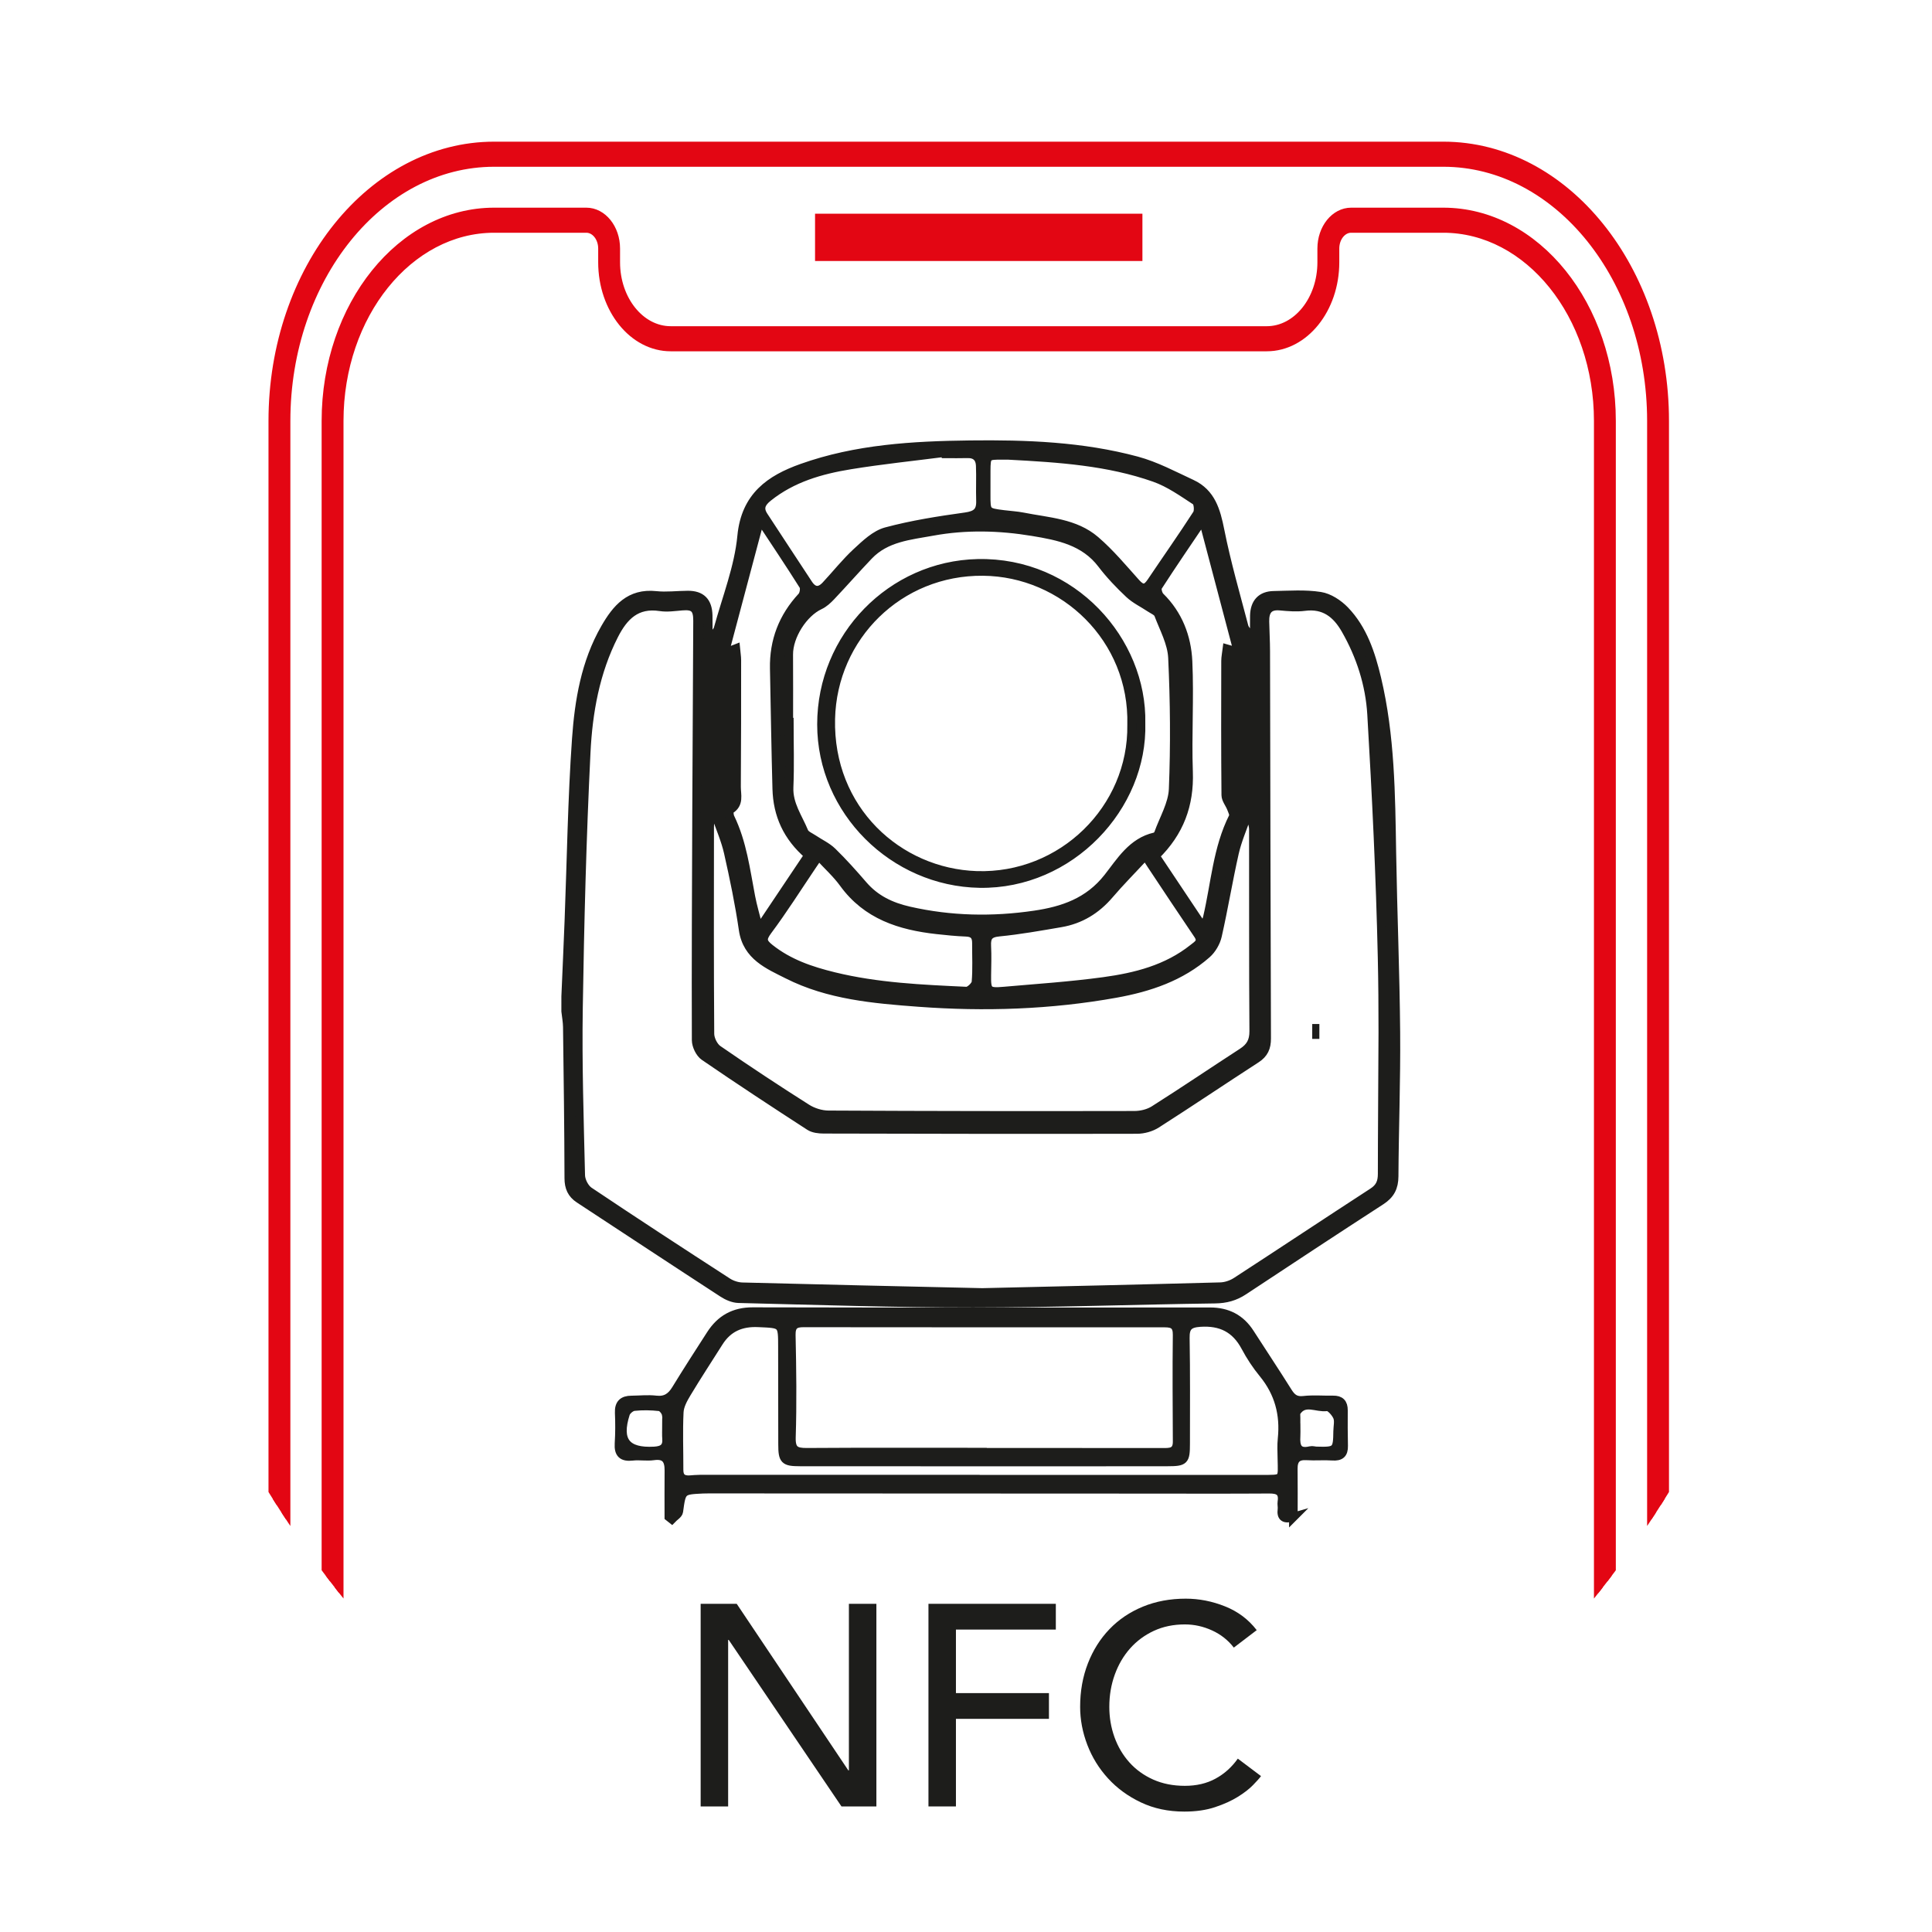
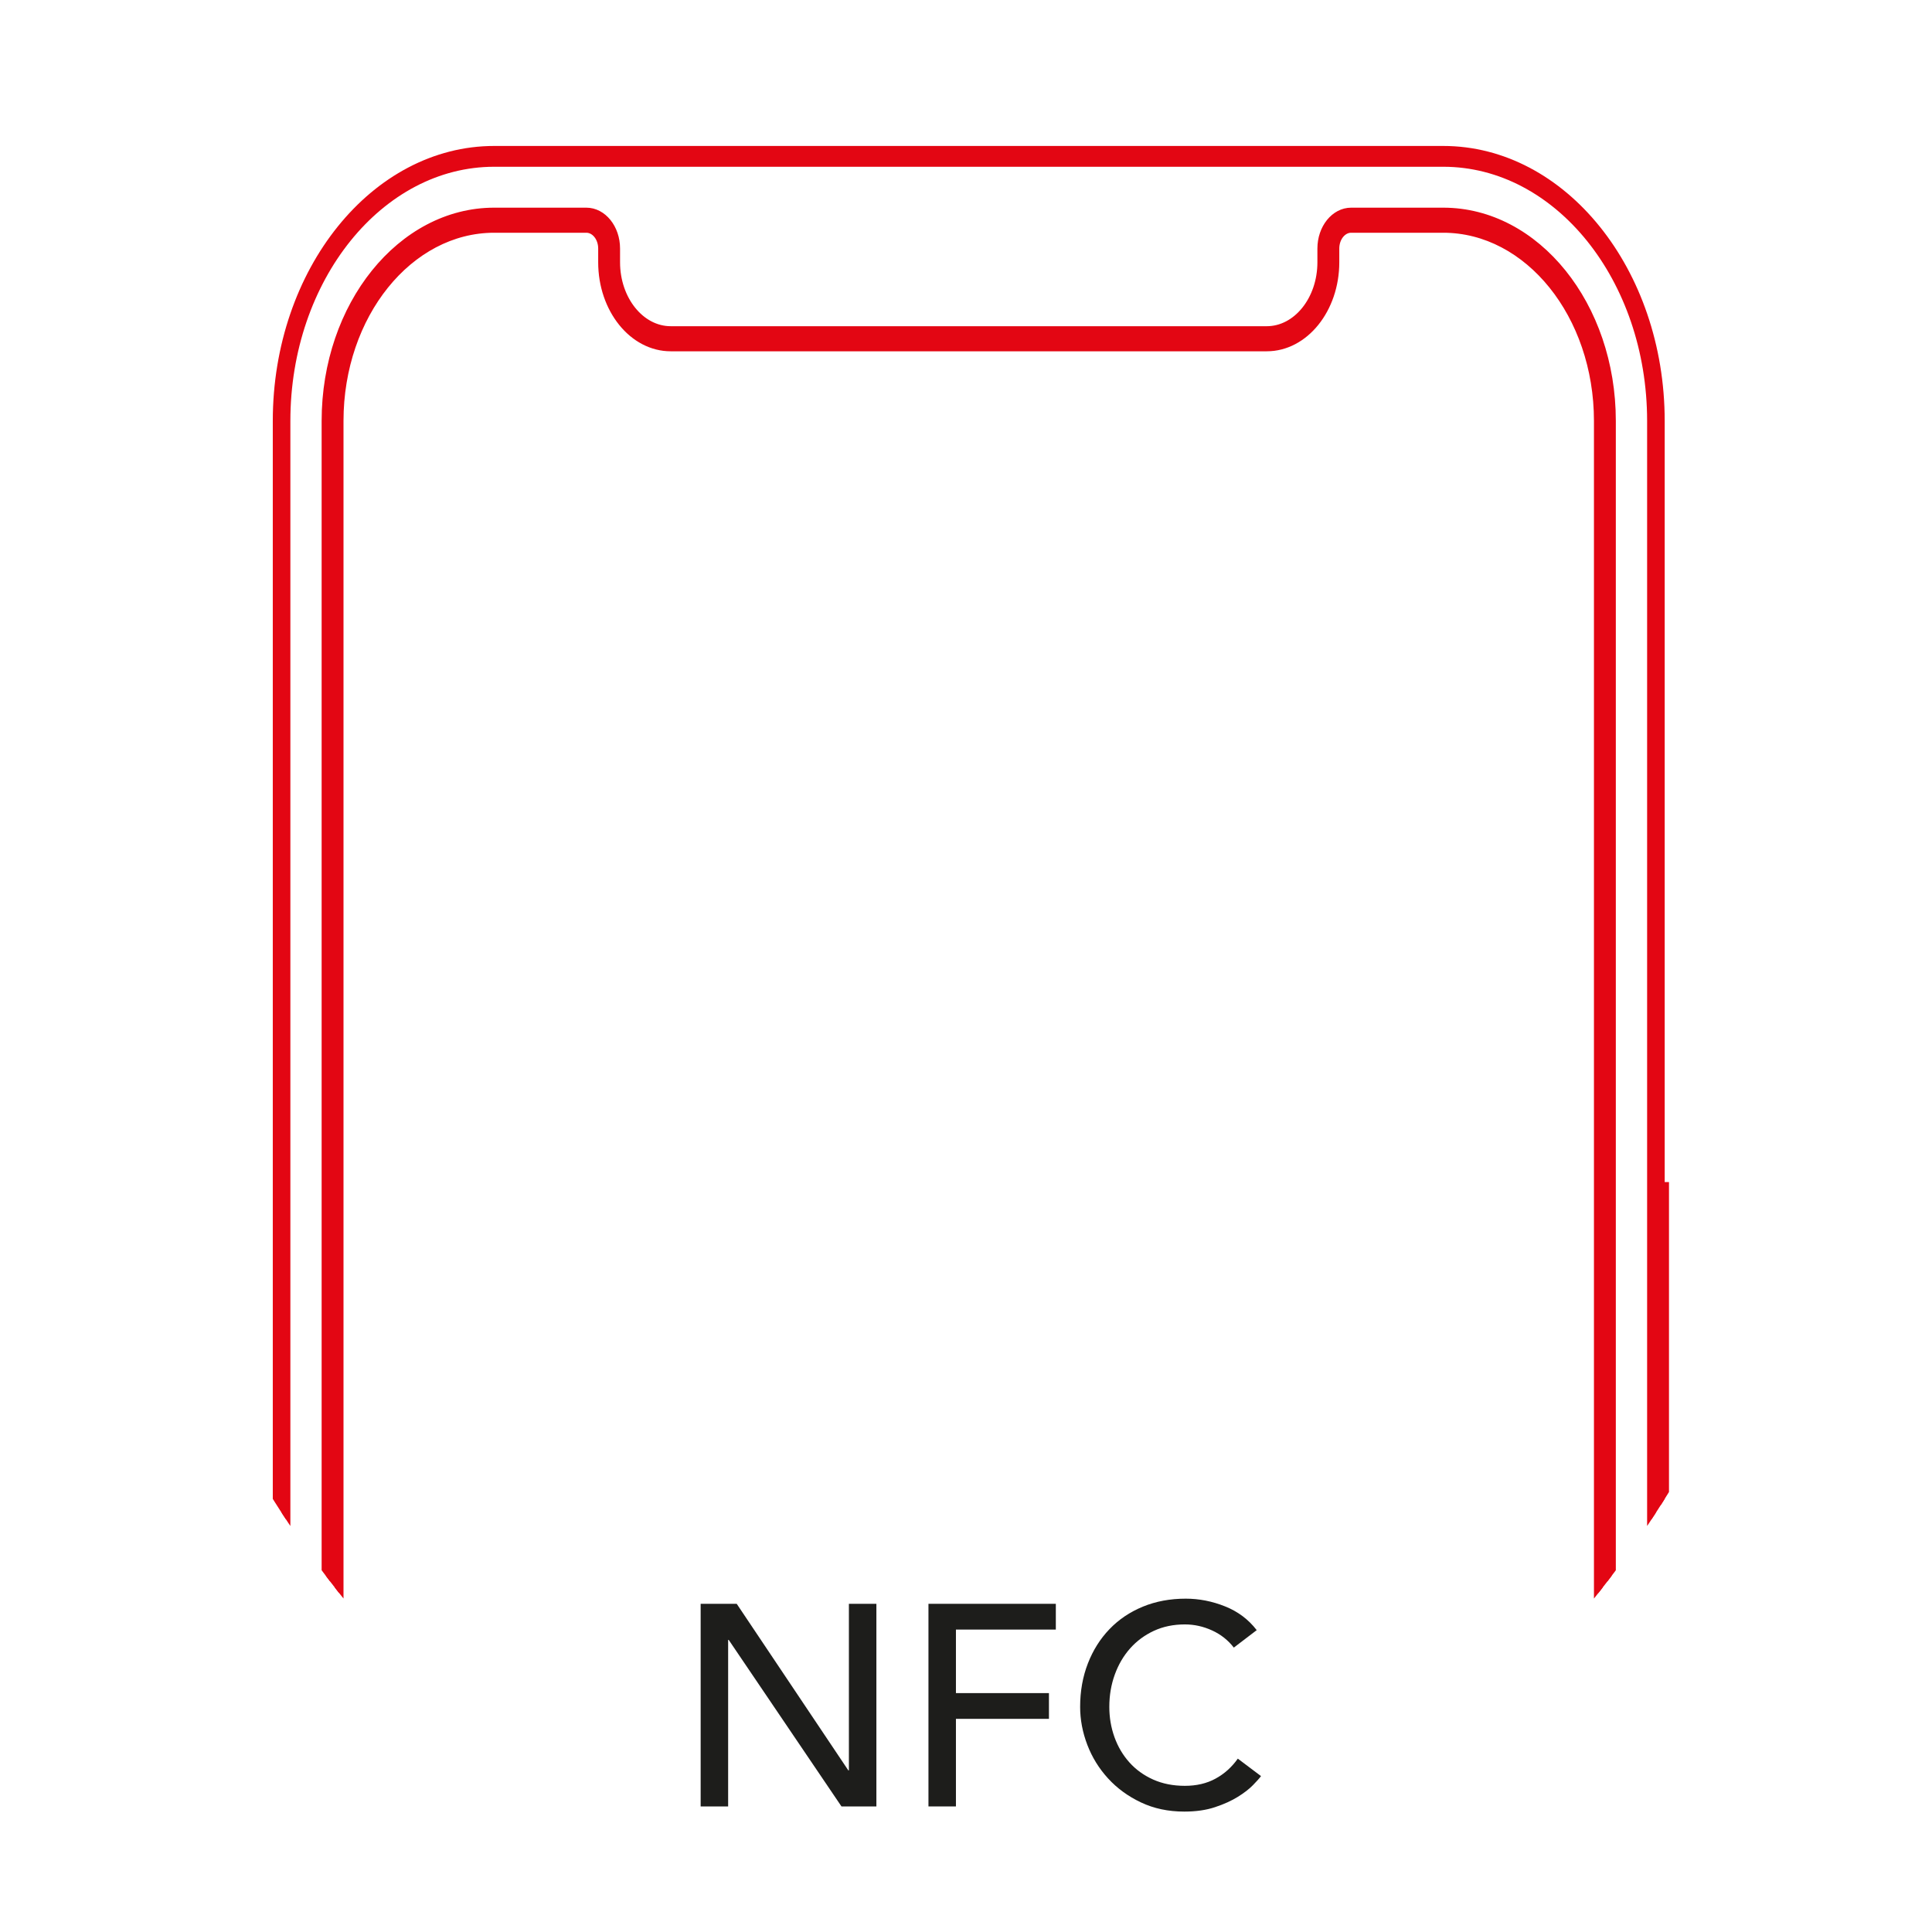
<svg xmlns="http://www.w3.org/2000/svg" xmlns:ns1="http://sodipodi.sourceforge.net/DTD/sodipodi-0.dtd" xmlns:ns2="http://www.inkscape.org/namespaces/inkscape" version="1.1" id="svg2" xml:space="preserve" width="188.976" height="188.976" viewBox="0 0 188.976 188.976" ns1:docname="50x50 Robe NFC.ai">
  <defs id="defs6">
    <clipPath clipPathUnits="userSpaceOnUse" id="clipPath26">
      <path d="M 0,141.732 H 141.732 V 0 H 0 Z" id="path24" />
    </clipPath>
    <clipPath clipPathUnits="userSpaceOnUse" id="clipPath38">
      <path d="M 28.575,141.732 C 14.97,127 6.375,105.318 6.375,81.141 v 0 c 0,-44.382 28.972,-80.362 64.71,-80.362 v 0 c 35.738,0 64.71,35.98 64.71,80.362 v 0 c 0,24.177 -8.596,45.859 -22.201,60.591 v 0 z" id="path36" />
    </clipPath>
    <clipPath clipPathUnits="userSpaceOnUse" id="clipPath64">
-       <path d="M 0,141.732 H 141.732 V 0 H 0 Z" id="path62" />
-     </clipPath>
+       </clipPath>
  </defs>
  <ns1:namedview pagecolor="#ffffff" bordercolor="#666666" borderopacity="1" objecttolerance="10" gridtolerance="10" guidetolerance="10" ns2:pageopacity="0" ns2:pageshadow="2" ns2:window-width="640" ns2:window-height="480" id="namedview4" />
  <g id="g10" ns2:groupmode="layer" ns2:label="50x50 Robe NFC" transform="matrix(1.333,0,0,-1.333,0,188.976)">
    <g id="g12" transform="translate(51.413,24.082)">
      <path d="m 0,0 h 2.646 l 8.19,-12.223 h 0.042 V 0 h 2.017 V -14.868 H 10.333 L 2.058,-2.646 H 2.017 V -14.868 H 0 Z" style="fill:#1d1d1b;fill-opacity:1;fill-rule:nonzero;stroke:none" id="path14" />
    </g>
    <g id="g16" transform="translate(68.129,24.082)">
      <path d="M 0,0 H 9.346 V -1.89 H 2.016 V -6.552 H 8.841 V -8.441 H 2.016 v -6.427 H 0 Z" style="fill:#1d1d1b;fill-opacity:1;fill-rule:nonzero;stroke:none" id="path18" />
    </g>
    <g id="g20">
      <g id="g22" clip-path="url(#clipPath26)">
        <g id="g28" transform="translate(90.536,20.869)">
          <path d="M 0,0 C -0.421,0.546 -0.953,0.966 -1.596,1.26 -2.24,1.554 -2.905,1.701 -3.591,1.701 -4.431,1.701 -5.19,1.544 -5.869,1.229 -6.548,0.913 -7.13,0.482 -7.612,-0.062 -8.096,-0.609 -8.47,-1.249 -8.736,-1.984 c -0.266,-0.736 -0.4,-1.523 -0.4,-2.363 0,-0.785 0.127,-1.526 0.379,-2.226 0.252,-0.7 0.616,-1.316 1.092,-1.848 0.476,-0.532 1.058,-0.952 1.743,-1.26 0.687,-0.307 1.462,-0.462 2.331,-0.462 0.854,0 1.603,0.175 2.246,0.526 0.645,0.349 1.191,0.84 1.639,1.469 L 1.995,-9.429 C 1.883,-9.584 1.687,-9.804 1.407,-10.09 c -0.28,-0.287 -0.651,-0.574 -1.113,-0.861 -0.462,-0.287 -1.018,-0.54 -1.669,-0.756 -0.651,-0.218 -1.404,-0.326 -2.258,-0.326 -1.177,0 -2.236,0.224 -3.181,0.673 -0.945,0.448 -1.751,1.035 -2.415,1.763 -0.667,0.728 -1.173,1.55 -1.523,2.467 -0.35,0.918 -0.525,1.845 -0.525,2.783 0,1.148 0.189,2.208 0.567,3.182 0.378,0.973 0.906,1.812 1.586,2.519 0.679,0.708 1.494,1.257 2.445,1.649 0.953,0.392 2.003,0.588 3.151,0.588 0.98,0 1.943,-0.189 2.887,-0.567 C 0.305,2.646 1.077,2.064 1.68,1.281 Z" style="fill:#1d1d1b;fill-opacity:1;fill-rule:nonzero;stroke:none" id="path30" />
        </g>
      </g>
    </g>
    <g id="g32">
      <g id="g34" clip-path="url(#clipPath38)">
        <g id="g40" transform="translate(20.992,55.03)">
          <path d="m 0,0 v -55.85 -55.849 -55.85 c 0,-2.614 0.428,-5.107 1.202,-7.375 0.774,-2.268 1.894,-4.312 3.276,-6.03 1.383,-1.717 3.029,-3.108 4.855,-4.068 1.827,-0.961 3.834,-1.494 5.939,-1.494 h 17.411 17.41 17.409 17.411 c 2.105,0 4.112,0.533 5.939,1.494 1.826,0.96 3.473,2.351 4.856,4.068 1.382,1.718 2.501,3.762 3.276,6.03 0.773,2.268 1.202,4.761 1.202,7.375 v 55.85 V -55.85 0 m 0,0 v 55.85 c 0,2.614 -0.429,5.107 -1.202,7.375 -0.775,2.269 -1.894,4.313 -3.276,6.03 -1.383,1.717 -3.03,3.107 -4.856,4.069 -1.827,0.961 -3.834,1.492 -5.939,1.492 H 67.502 50.093 32.683 15.272 c -2.105,0 -4.112,-0.531 -5.939,-1.492 C 7.507,72.362 5.861,70.972 4.478,69.255 3.096,67.538 1.976,65.494 1.202,63.225 0.428,60.957 0,58.464 0,55.85 V 0 M 84.913,-187.726 H 67.502 50.093 32.683 15.272 c -2.239,0 -4.375,0.566 -6.318,1.588 -1.943,1.023 -3.694,2.501 -5.165,4.328 -1.471,1.828 -2.662,4.001 -3.485,6.414 -0.824,2.414 -1.279,5.066 -1.279,7.847 v 55.85 V -55.85 0 55.85 c 0,2.781 0.455,5.433 1.279,7.846 0.823,2.413 2.014,4.588 3.485,6.414 1.471,1.828 3.222,3.307 5.165,4.329 1.943,1.022 4.079,1.588 6.318,1.588 h 17.411 17.41 17.409 17.411 c 2.24,0 4.375,-0.566 6.318,-1.588 1.943,-1.022 3.694,-2.501 5.165,-4.329 1.472,-1.826 2.662,-4.001 3.485,-6.414 0.824,-2.413 1.28,-5.065 1.28,-7.846 V 0 v -55.85 -55.849 -55.85 c 0,-2.781 -0.456,-5.433 -1.28,-7.847 -0.823,-2.413 -2.013,-4.586 -3.485,-6.414 -1.471,-1.827 -3.222,-3.305 -5.165,-4.328 -1.943,-1.022 -4.078,-1.588 -6.318,-1.588" style="fill:#e30613;fill-opacity:1;fill-rule:nonzero;stroke:none" id="path42" />
        </g>
        <g id="g44" transform="translate(20.992,55.03)">
-           <path d="m 0,0 v -55.85 -55.849 -55.85 c 0,-2.614 0.428,-5.107 1.202,-7.375 0.774,-2.268 1.894,-4.312 3.276,-6.03 1.383,-1.717 3.029,-3.108 4.855,-4.068 1.827,-0.961 3.834,-1.494 5.939,-1.494 h 17.411 17.41 17.409 17.411 c 2.105,0 4.112,0.533 5.939,1.494 1.826,0.96 3.473,2.351 4.856,4.068 1.382,1.718 2.501,3.762 3.276,6.03 0.773,2.268 1.202,4.761 1.202,7.375 v 55.85 V -55.85 0 m 0,0 v 55.85 c 0,2.614 -0.429,5.107 -1.202,7.375 -0.775,2.269 -1.894,4.313 -3.276,6.03 -1.383,1.717 -3.03,3.107 -4.856,4.069 -1.827,0.961 -3.834,1.492 -5.939,1.492 H 67.502 50.093 32.683 15.272 c -2.105,0 -4.112,-0.531 -5.939,-1.492 C 7.507,72.362 5.861,70.972 4.478,69.255 3.096,67.538 1.976,65.494 1.202,63.225 0.428,60.957 0,58.464 0,55.85 V 0 M 84.913,-187.726 H 67.502 50.093 32.683 15.272 c -2.239,0 -4.375,0.566 -6.318,1.588 -1.943,1.023 -3.694,2.501 -5.165,4.328 -1.471,1.828 -2.662,4.001 -3.485,6.414 -0.824,2.414 -1.279,5.066 -1.279,7.847 v 55.85 V -55.85 0 55.85 c 0,2.781 0.455,5.433 1.279,7.846 0.823,2.413 2.014,4.588 3.485,6.414 1.471,1.828 3.222,3.307 5.165,4.329 1.943,1.022 4.079,1.588 6.318,1.588 h 17.411 17.41 17.409 17.411 c 2.24,0 4.375,-0.566 6.318,-1.588 1.943,-1.022 3.694,-2.501 5.165,-4.329 1.472,-1.826 2.662,-4.001 3.485,-6.414 0.824,-2.413 1.28,-5.065 1.28,-7.846 V 0 v -55.85 -55.849 -55.85 c 0,-2.781 -0.456,-5.433 -1.28,-7.847 -0.823,-2.413 -2.013,-4.586 -3.485,-6.414 -1.471,-1.827 -3.222,-3.305 -5.165,-4.328 -1.943,-1.022 -4.078,-1.588 -6.318,-1.588 z" style="fill:none;stroke:#e30613;stroke-width:0.63;stroke-linecap:butt;stroke-linejoin:miter;stroke-miterlimit:10;stroke-dasharray:none;stroke-opacity:1" id="path46" />
+           <path d="m 0,0 v -55.85 -55.849 -55.85 c 0,-2.614 0.428,-5.107 1.202,-7.375 0.774,-2.268 1.894,-4.312 3.276,-6.03 1.383,-1.717 3.029,-3.108 4.855,-4.068 1.827,-0.961 3.834,-1.494 5.939,-1.494 h 17.411 17.41 17.409 17.411 c 2.105,0 4.112,0.533 5.939,1.494 1.826,0.96 3.473,2.351 4.856,4.068 1.382,1.718 2.501,3.762 3.276,6.03 0.773,2.268 1.202,4.761 1.202,7.375 v 55.85 V -55.85 0 m 0,0 v 55.85 c 0,2.614 -0.429,5.107 -1.202,7.375 -0.775,2.269 -1.894,4.313 -3.276,6.03 -1.383,1.717 -3.03,3.107 -4.856,4.069 -1.827,0.961 -3.834,1.492 -5.939,1.492 H 67.502 50.093 32.683 15.272 c -2.105,0 -4.112,-0.531 -5.939,-1.492 C 7.507,72.362 5.861,70.972 4.478,69.255 3.096,67.538 1.976,65.494 1.202,63.225 0.428,60.957 0,58.464 0,55.85 V 0 M 84.913,-187.726 H 67.502 50.093 32.683 15.272 c -2.239,0 -4.375,0.566 -6.318,1.588 -1.943,1.023 -3.694,2.501 -5.165,4.328 -1.471,1.828 -2.662,4.001 -3.485,6.414 -0.824,2.414 -1.279,5.066 -1.279,7.847 v 55.85 c 0,2.781 0.455,5.433 1.279,7.846 0.823,2.413 2.014,4.588 3.485,6.414 1.471,1.828 3.222,3.307 5.165,4.329 1.943,1.022 4.079,1.588 6.318,1.588 h 17.411 17.41 17.409 17.411 c 2.24,0 4.375,-0.566 6.318,-1.588 1.943,-1.022 3.694,-2.501 5.165,-4.329 1.472,-1.826 2.662,-4.001 3.485,-6.414 0.824,-2.413 1.28,-5.065 1.28,-7.846 V 0 v -55.85 -55.849 -55.85 c 0,-2.781 -0.456,-5.433 -1.28,-7.847 -0.823,-2.413 -2.013,-4.586 -3.485,-6.414 -1.471,-1.827 -3.222,-3.305 -5.165,-4.328 -1.943,-1.022 -4.078,-1.588 -6.318,-1.588 z" style="fill:none;stroke:#e30613;stroke-width:0.63;stroke-linecap:butt;stroke-linejoin:miter;stroke-miterlimit:10;stroke-dasharray:none;stroke-opacity:1" id="path46" />
        </g>
        <g id="g48" transform="translate(36.264,125.004)">
          <path d="m 0,0 c -6.271,0 -11.373,-6.336 -11.373,-14.124 v -223.398 c 0,-7.789 5.102,-14.124 11.373,-14.124 h 69.64 c 6.272,0 11.373,6.335 11.373,14.124 V -14.124 C 81.013,-6.336 75.912,0 69.64,0 h -6.758 c -0.655,0 -1.186,-0.661 -1.186,-1.473 v -1.009 c 0,-3.428 -2.246,-6.217 -5.006,-6.217 H 12.951 c -2.76,0 -5.006,2.789 -5.006,6.217 v 1.009 C 7.945,-0.661 7.414,0 6.759,0 Z M 69.64,-252.856 H 0 c -6.809,0 -12.348,6.878 -12.348,15.334 V -14.124 C -12.348,-5.668 -6.809,1.21 0,1.21 h 6.759 c 1.192,0 2.161,-1.204 2.161,-2.683 v -1.009 c 0,-2.76 1.809,-5.006 4.031,-5.006 H 56.69 c 2.223,0 4.03,2.246 4.03,5.006 v 1.009 c 0,1.479 0.97,2.683 2.162,2.683 h 6.758 c 6.809,0 12.348,-6.879 12.348,-15.334 v -223.398 c 0,-8.456 -5.539,-15.334 -12.348,-15.334" style="fill:#e30613;fill-opacity:1;fill-rule:nonzero;stroke:none" id="path50" />
        </g>
        <g id="g52" transform="translate(36.264,125.004)">
          <path d="m 0,0 c -6.271,0 -11.373,-6.336 -11.373,-14.124 v -223.398 c 0,-7.789 5.102,-14.124 11.373,-14.124 h 69.64 c 6.272,0 11.373,6.335 11.373,14.124 V -14.124 C 81.013,-6.336 75.912,0 69.64,0 h -6.758 c -0.655,0 -1.186,-0.661 -1.186,-1.473 v -1.009 c 0,-3.428 -2.246,-6.217 -5.006,-6.217 H 12.951 c -2.76,0 -5.006,2.789 -5.006,6.217 v 1.009 C 7.945,-0.661 7.414,0 6.759,0 Z M 69.64,-252.856 H 0 c -6.809,0 -12.348,6.878 -12.348,15.334 V -14.124 C -12.348,-5.668 -6.809,1.21 0,1.21 h 6.759 c 1.192,0 2.161,-1.204 2.161,-2.683 v -1.009 c 0,-2.76 1.809,-5.006 4.031,-5.006 H 56.69 c 2.223,0 4.03,2.246 4.03,5.006 v 1.009 c 0,1.479 0.97,2.683 2.162,2.683 h 6.758 c 6.809,0 12.348,-6.879 12.348,-15.334 v -223.398 c 0,-8.456 -5.539,-15.334 -12.348,-15.334 z" style="fill:none;stroke:#e30613;stroke-width:0.63;stroke-linecap:butt;stroke-linejoin:miter;stroke-miterlimit:10;stroke-dasharray:none;stroke-opacity:1" id="path54" />
        </g>
-         <path d="M 83.829,122.614 H 59.807 v 3.471 h 24.022 z" style="fill:#e30613;fill-opacity:1;fill-rule:nonzero;stroke:none" id="path56" />
      </g>
    </g>
    <g id="g58">
      <g id="g60" clip-path="url(#clipPath64)">
        <g id="g66" transform="translate(88.269,103.659)">
-           <path d="m 0,0 c -1.131,-1.676 -2.242,-3.297 -3.308,-4.948 -0.096,-0.15 0.014,-0.572 0.169,-0.724 1.331,-1.308 1.964,-2.965 2.046,-4.743 0.124,-2.7 -0.057,-5.414 0.039,-8.116 0.086,-2.42 -0.661,-4.433 -2.434,-6.164 1.14,-1.708 2.289,-3.428 3.53,-5.287 0.146,0.394 0.238,0.578 0.284,0.774 0.581,2.475 0.722,5.062 1.895,7.388 0.074,0.147 -0.065,0.419 -0.141,0.618 -0.125,0.329 -0.401,0.645 -0.404,0.968 -0.031,3.279 -0.023,6.558 -0.016,9.837 0,0.282 0.064,0.564 0.104,0.897 0.35,-0.101 0.585,-0.168 0.807,-0.232 C 1.712,-6.479 0.866,-3.277 0,0 m -32.496,0.006 c -0.888,-3.34 -1.745,-6.564 -2.608,-9.81 0.245,0.096 0.481,0.188 0.825,0.322 0.032,-0.335 0.078,-0.591 0.078,-0.847 0,-3.096 0.002,-6.192 -0.022,-9.287 -0.005,-0.591 0.246,-1.28 -0.485,-1.699 -0.079,-0.045 -0.056,-0.406 0.023,-0.57 0.89,-1.836 1.136,-3.835 1.513,-5.802 0.137,-0.715 0.348,-1.416 0.592,-2.387 1.324,1.976 2.492,3.719 3.641,5.433 -1.567,1.347 -2.281,2.962 -2.333,4.866 -0.08,2.94 -0.124,5.88 -0.183,8.82 -0.042,2.04 0.636,3.794 2.027,5.292 0.156,0.168 0.227,0.62 0.114,0.8 -1.016,1.616 -2.082,3.201 -3.182,4.869 m 4.302,-24.703 c -0.241,-0.356 -0.374,-0.552 -0.507,-0.748 -1.07,-1.586 -2.092,-3.207 -3.235,-4.739 -0.445,-0.598 -0.396,-0.853 0.151,-1.288 1.397,-1.111 3.006,-1.656 4.711,-2.073 3.199,-0.782 6.462,-0.919 9.722,-1.072 0.234,-0.011 0.677,0.41 0.698,0.659 0.082,0.953 0.028,1.918 0.033,2.879 0.002,0.514 -0.217,0.759 -0.754,0.779 -0.718,0.027 -1.435,0.1 -2.149,0.179 -2.698,0.299 -5.148,1.073 -6.845,3.415 -0.502,0.693 -1.152,1.277 -1.825,2.009 m 23.975,0.027 c -0.989,-1.064 -1.855,-1.933 -2.649,-2.863 -0.957,-1.121 -2.129,-1.838 -3.573,-2.083 -1.505,-0.256 -3.011,-0.528 -4.528,-0.676 -0.731,-0.071 -0.925,-0.35 -0.891,-1.013 0.037,-0.719 0.012,-1.442 0.002,-2.163 -0.017,-1.134 0.078,-1.249 1.232,-1.149 2.448,0.214 4.906,0.378 7.34,0.709 2.35,0.32 4.647,0.899 6.57,2.433 0.336,0.267 0.717,0.464 0.353,1.001 -1.161,1.709 -2.299,3.434 -3.444,5.154 -0.131,0.195 -0.252,0.397 -0.412,0.65 M -14.256,4.692 c -0.039,0 -0.25,-0.002 -0.46,10e-4 -1.145,0.012 -1.18,-0.019 -1.187,-1.134 -0.005,-0.572 0,-1.143 -10e-4,-1.715 -0.003,-1.32 -0.003,-1.322 1.284,-1.485 0.474,-0.061 0.956,-0.084 1.425,-0.177 1.837,-0.367 3.806,-0.434 5.302,-1.721 1.088,-0.934 2.018,-2.056 2.981,-3.129 0.45,-0.502 0.752,-0.473 1.116,0.069 1.118,1.665 2.276,3.305 3.363,4.99 0.143,0.222 0.085,0.84 -0.089,0.955 -0.971,0.635 -1.95,1.332 -3.029,1.712 -3.398,1.198 -6.968,1.437 -10.705,1.634 m -4.637,0.113 c -0.005,0.033 -0.01,0.066 -0.015,0.098 -2.32,-0.299 -4.649,-0.539 -6.956,-0.914 -2.169,-0.353 -4.264,-0.95 -6.041,-2.371 -0.523,-0.418 -0.688,-0.814 -0.327,-1.369 1.083,-1.666 2.183,-3.32 3.271,-4.983 0.37,-0.567 0.813,-0.625 1.288,-0.116 0.759,0.811 1.451,1.692 2.264,2.443 0.647,0.598 1.365,1.293 2.169,1.509 1.897,0.509 3.857,0.815 5.808,1.086 0.793,0.11 1.133,0.375 1.108,1.166 -0.028,0.863 0.018,1.729 -0.017,2.591 -0.022,0.555 -0.326,0.88 -0.93,0.864 -0.54,-0.016 -1.081,-0.004 -1.622,-0.004 m -11.496,-19.686 h 0.039 c 0,-1.594 0.051,-3.19 -0.016,-4.781 -0.052,-1.253 0.663,-2.206 1.099,-3.268 0.096,-0.234 0.448,-0.37 0.693,-0.535 0.459,-0.31 0.988,-0.547 1.377,-0.926 0.795,-0.775 1.537,-1.606 2.262,-2.447 0.903,-1.048 2.043,-1.587 3.378,-1.891 3.057,-0.695 6.124,-0.752 9.204,-0.299 2.08,0.306 3.957,0.938 5.374,2.736 0.931,1.18 1.774,2.622 3.46,3.001 0.1,0.022 0.217,0.142 0.253,0.242 0.386,1.081 1.037,2.156 1.081,3.255 0.13,3.211 0.101,6.436 -0.05,9.646 -0.051,1.074 -0.634,2.131 -1.029,3.174 -0.079,0.21 -0.401,0.334 -0.622,0.482 -0.509,0.342 -1.084,0.61 -1.523,1.023 -0.72,0.677 -1.413,1.401 -2.011,2.187 -1.287,1.693 -3.18,2.061 -5.069,2.374 -2.44,0.404 -4.899,0.469 -7.348,0.021 -1.672,-0.305 -3.419,-0.441 -4.694,-1.78 -0.932,-0.979 -1.825,-1.994 -2.753,-2.976 -0.242,-0.255 -0.519,-0.515 -0.832,-0.661 -1.21,-0.563 -2.285,-2.25 -2.276,-3.618 0.011,-1.653 0.003,-3.307 0.003,-4.959 m -5.354,-6.858 c -0.13,-0.032 -0.261,-0.063 -0.392,-0.094 -0.02,-0.255 -0.059,-0.509 -0.059,-0.763 -0.005,-5.053 -0.018,-10.106 0.019,-15.159 0.003,-0.394 0.269,-0.934 0.587,-1.153 2.145,-1.482 4.323,-2.919 6.526,-4.315 0.451,-0.285 1.05,-0.472 1.583,-0.475 7.485,-0.039 14.97,-0.047 22.456,-0.032 0.483,10e-4 1.035,0.133 1.437,0.389 2.18,1.381 4.316,2.828 6.481,4.233 0.578,0.376 0.837,0.81 0.832,1.549 -0.038,4.932 -0.014,9.864 -0.025,14.796 -10e-4,0.315 -0.121,0.63 -0.185,0.945 -0.102,0.005 -0.204,0.01 -0.304,0.015 -0.305,-0.891 -0.69,-1.763 -0.896,-2.676 -0.456,-2.018 -0.79,-4.063 -1.247,-6.081 -0.109,-0.484 -0.414,-1.008 -0.786,-1.336 -1.905,-1.677 -4.225,-2.455 -6.677,-2.896 -4.79,-0.862 -9.622,-1.019 -14.461,-0.661 -3.291,0.244 -6.622,0.531 -9.623,2.05 -1.384,0.7 -2.979,1.341 -3.262,3.29 -0.276,1.9 -0.668,3.786 -1.091,5.659 -0.209,0.927 -0.602,1.811 -0.913,2.715 m 19.561,-34.991 c 5.743,0.134 11.604,0.264 17.463,0.423 0.395,0.011 0.832,0.161 1.165,0.377 3.347,2.175 6.671,4.386 10.019,6.559 0.521,0.339 0.687,0.736 0.686,1.339 -0.003,2.153 0.047,9.074 0.048,10.383 10e-4,1.833 -0.011,3.666 -0.053,5.499 -0.134,5.946 -0.42,11.892 -0.77,17.831 -0.129,2.19 -0.804,4.302 -1.914,6.236 -0.664,1.157 -1.558,1.871 -3.003,1.682 -0.589,-0.077 -1.203,-0.023 -1.8,0.032 -0.865,0.08 -1.126,-0.384 -1.11,-1.133 0.014,-0.72 0.059,-1.439 0.06,-2.159 0.023,-9.476 0.034,-18.953 0.068,-28.428 0.003,-0.673 -0.196,-1.124 -0.771,-1.495 -2.444,-1.58 -4.856,-3.209 -7.308,-4.776 -0.404,-0.257 -0.949,-0.41 -1.428,-0.411 -7.667,-0.017 -15.334,-0.004 -23.001,0.016 -0.347,0.001 -0.753,0.046 -1.031,0.226 -2.595,1.681 -5.181,3.376 -7.729,5.125 -0.326,0.224 -0.594,0.782 -0.596,1.188 -0.02,5.626 0.009,11.253 0.032,16.881 0.019,4.631 0.048,9.263 0.071,13.895 0.004,0.898 -0.271,1.144 -1.126,1.073 -0.538,-0.044 -1.092,-0.132 -1.616,-0.051 -1.742,0.267 -2.671,-0.686 -3.382,-2.082 -1.379,-2.707 -1.901,-5.651 -2.047,-8.611 -0.308,-6.247 -0.468,-12.504 -0.566,-18.759 -0.065,-4.089 0.069,-8.183 0.166,-12.273 0.01,-0.399 0.289,-0.94 0.614,-1.159 3.364,-2.257 6.76,-4.469 10.161,-6.67 0.309,-0.2 0.719,-0.333 1.087,-0.342 5.83,-0.153 11.661,-0.28 17.611,-0.416 m -30.579,21.715 c 0.079,1.857 0.164,3.714 0.236,5.572 0.172,4.445 0.232,8.898 0.544,13.333 0.198,2.805 0.665,5.611 2.111,8.126 0.83,1.443 1.812,2.609 3.732,2.402 0.77,-0.083 1.56,0.022 2.341,0.026 0.99,0.004 1.472,-0.482 1.494,-1.498 0.01,-0.492 10e-4,-0.984 10e-4,-1.476 0.099,-0.029 0.198,-0.058 0.297,-0.088 0.148,0.205 0.371,0.391 0.433,0.62 0.615,2.249 1.506,4.477 1.724,6.769 0.278,2.921 2.089,4.166 4.416,4.994 3.982,1.419 8.156,1.66 12.342,1.71 4.122,0.049 8.238,-0.1 12.24,-1.178 C -3.457,3.921 -2.146,3.218 -0.825,2.605 0.609,1.938 0.969,0.638 1.258,-0.812 1.73,-3.185 2.406,-5.518 3.021,-7.86 3.084,-8.1 3.312,-8.296 3.463,-8.512 c 0.103,0.026 0.206,0.051 0.309,0.077 0,0.456 -0.008,0.913 0.001,1.369 0.022,0.942 0.503,1.474 1.42,1.49 1.142,0.021 2.303,0.109 3.419,-0.066 0.644,-0.1 1.33,-0.552 1.799,-1.037 1.332,-1.38 1.915,-3.174 2.349,-4.99 1.004,-4.214 1.033,-8.518 1.104,-12.818 0.073,-4.388 0.257,-8.775 0.294,-13.163 0.03,-3.517 -0.107,-7.036 -0.126,-10.555 -0.004,-0.811 -0.276,-1.342 -0.957,-1.784 -3.373,-2.183 -6.728,-4.395 -10.081,-6.612 -0.646,-0.428 -1.306,-0.608 -2.098,-0.619 -5.919,-0.079 -11.838,-0.298 -17.758,-0.3 -5.74,-0.002 -11.48,0.194 -17.219,0.333 -0.39,0.01 -0.818,0.198 -1.155,0.417 -3.52,2.289 -7.024,4.603 -10.534,6.906 -0.548,0.361 -0.761,0.835 -0.762,1.514 -0.009,3.699 -0.06,7.398 -0.108,11.099 -0.005,0.384 -0.079,0.768 -0.121,1.152 z" style="fill:#1d1d1b;fill-opacity:1;fill-rule:nonzero;stroke:none" id="path68" />
-         </g>
+           </g>
        <g id="g70" transform="translate(88.269,103.659)">
          <path d="m 0,0 c -1.131,-1.676 -2.242,-3.297 -3.308,-4.948 -0.096,-0.15 0.014,-0.572 0.169,-0.724 1.331,-1.308 1.964,-2.965 2.046,-4.743 0.124,-2.7 -0.057,-5.414 0.039,-8.116 0.086,-2.42 -0.661,-4.433 -2.434,-6.164 1.14,-1.708 2.289,-3.428 3.53,-5.287 0.146,0.394 0.238,0.578 0.284,0.774 0.581,2.475 0.722,5.062 1.895,7.388 0.074,0.147 -0.065,0.419 -0.141,0.618 -0.125,0.329 -0.401,0.645 -0.404,0.968 -0.031,3.279 -0.023,6.558 -0.016,9.837 0,0.282 0.064,0.564 0.104,0.897 0.35,-0.101 0.585,-0.168 0.807,-0.232 C 1.712,-6.479 0.866,-3.277 0,0 Z m -32.496,0.006 c -0.888,-3.34 -1.745,-6.564 -2.608,-9.81 0.245,0.096 0.481,0.188 0.825,0.322 0.032,-0.335 0.078,-0.591 0.078,-0.847 0,-3.096 0.002,-6.192 -0.022,-9.287 -0.005,-0.591 0.246,-1.28 -0.485,-1.699 -0.079,-0.045 -0.056,-0.406 0.023,-0.57 0.89,-1.836 1.136,-3.835 1.513,-5.802 0.137,-0.715 0.348,-1.416 0.592,-2.387 1.324,1.976 2.492,3.719 3.641,5.433 -1.567,1.347 -2.281,2.962 -2.333,4.866 -0.08,2.94 -0.124,5.88 -0.183,8.82 -0.042,2.04 0.636,3.794 2.027,5.292 0.156,0.168 0.227,0.62 0.114,0.8 -1.016,1.616 -2.082,3.201 -3.182,4.869 z m 4.302,-24.703 c -0.241,-0.356 -0.374,-0.552 -0.507,-0.748 -1.07,-1.586 -2.092,-3.207 -3.235,-4.739 -0.445,-0.598 -0.396,-0.853 0.151,-1.288 1.397,-1.111 3.006,-1.656 4.711,-2.073 3.199,-0.782 6.462,-0.919 9.722,-1.072 0.234,-0.011 0.677,0.41 0.698,0.659 0.082,0.953 0.028,1.918 0.033,2.879 0.002,0.514 -0.217,0.759 -0.754,0.779 -0.718,0.027 -1.435,0.1 -2.149,0.179 -2.698,0.299 -5.148,1.073 -6.845,3.415 -0.502,0.693 -1.152,1.277 -1.825,2.009 z m 23.975,0.027 c -0.989,-1.064 -1.855,-1.933 -2.649,-2.863 -0.957,-1.121 -2.129,-1.838 -3.573,-2.083 -1.505,-0.256 -3.011,-0.528 -4.528,-0.676 -0.731,-0.071 -0.925,-0.35 -0.891,-1.013 0.037,-0.719 0.012,-1.442 0.002,-2.163 -0.017,-1.134 0.078,-1.249 1.232,-1.149 2.448,0.214 4.906,0.378 7.34,0.709 2.35,0.32 4.647,0.899 6.57,2.433 0.336,0.267 0.717,0.464 0.353,1.001 -1.161,1.709 -2.299,3.434 -3.444,5.154 -0.131,0.195 -0.252,0.397 -0.412,0.65 z M -14.256,4.692 c -0.039,0 -0.25,-0.002 -0.46,10e-4 -1.145,0.012 -1.18,-0.019 -1.187,-1.134 -0.005,-0.572 0,-1.143 -10e-4,-1.715 -0.003,-1.32 -0.003,-1.322 1.284,-1.485 0.474,-0.061 0.956,-0.084 1.425,-0.177 1.837,-0.367 3.806,-0.434 5.302,-1.721 1.088,-0.934 2.018,-2.056 2.981,-3.129 0.45,-0.502 0.752,-0.473 1.116,0.069 1.118,1.665 2.276,3.305 3.363,4.99 0.143,0.222 0.085,0.84 -0.089,0.955 -0.971,0.635 -1.95,1.332 -3.029,1.712 -3.398,1.198 -6.968,1.437 -10.705,1.634 z m -4.637,0.113 c -0.005,0.033 -0.01,0.066 -0.015,0.098 -2.32,-0.299 -4.649,-0.539 -6.956,-0.914 -2.169,-0.353 -4.264,-0.95 -6.041,-2.371 -0.523,-0.418 -0.688,-0.814 -0.327,-1.369 1.083,-1.666 2.183,-3.32 3.271,-4.983 0.37,-0.567 0.813,-0.625 1.288,-0.116 0.759,0.811 1.451,1.692 2.264,2.443 0.647,0.598 1.365,1.293 2.169,1.509 1.897,0.509 3.857,0.815 5.808,1.086 0.793,0.11 1.133,0.375 1.108,1.166 -0.028,0.863 0.018,1.729 -0.017,2.591 -0.022,0.555 -0.326,0.88 -0.93,0.864 -0.54,-0.016 -1.081,-0.004 -1.622,-0.004 z m -11.496,-19.686 h 0.039 c 0,-1.594 0.051,-3.19 -0.016,-4.781 -0.052,-1.253 0.663,-2.206 1.099,-3.268 0.096,-0.234 0.448,-0.37 0.693,-0.535 0.459,-0.31 0.988,-0.547 1.377,-0.926 0.795,-0.775 1.537,-1.606 2.262,-2.447 0.903,-1.048 2.043,-1.587 3.378,-1.891 3.057,-0.695 6.124,-0.752 9.204,-0.299 2.08,0.306 3.957,0.938 5.374,2.736 0.931,1.18 1.774,2.622 3.46,3.001 0.1,0.022 0.217,0.142 0.253,0.242 0.386,1.081 1.037,2.156 1.081,3.255 0.13,3.211 0.101,6.436 -0.05,9.646 -0.051,1.074 -0.634,2.131 -1.029,3.174 -0.079,0.21 -0.401,0.334 -0.622,0.482 -0.509,0.342 -1.084,0.61 -1.523,1.023 -0.72,0.677 -1.413,1.401 -2.011,2.187 -1.287,1.693 -3.18,2.061 -5.069,2.374 -2.44,0.404 -4.899,0.469 -7.348,0.021 -1.672,-0.305 -3.419,-0.441 -4.694,-1.78 -0.932,-0.979 -1.825,-1.994 -2.753,-2.976 -0.242,-0.255 -0.519,-0.515 -0.832,-0.661 -1.21,-0.563 -2.285,-2.25 -2.276,-3.618 0.011,-1.653 0.003,-3.307 0.003,-4.959 z m -5.354,-6.858 c -0.13,-0.032 -0.261,-0.063 -0.392,-0.094 -0.02,-0.255 -0.059,-0.509 -0.059,-0.763 -0.005,-5.053 -0.018,-10.106 0.019,-15.159 0.003,-0.394 0.269,-0.934 0.587,-1.153 2.145,-1.482 4.323,-2.919 6.526,-4.315 0.451,-0.285 1.05,-0.472 1.583,-0.475 7.485,-0.039 14.97,-0.047 22.456,-0.032 0.483,10e-4 1.035,0.133 1.437,0.389 2.18,1.381 4.316,2.828 6.481,4.233 0.578,0.376 0.837,0.81 0.832,1.549 -0.038,4.932 -0.014,9.864 -0.025,14.796 -10e-4,0.315 -0.121,0.63 -0.185,0.945 -0.102,0.005 -0.204,0.01 -0.304,0.015 -0.305,-0.891 -0.69,-1.763 -0.896,-2.676 -0.456,-2.018 -0.79,-4.063 -1.247,-6.081 -0.109,-0.484 -0.414,-1.008 -0.786,-1.336 -1.905,-1.677 -4.225,-2.455 -6.677,-2.896 -4.79,-0.862 -9.622,-1.019 -14.461,-0.661 -3.291,0.244 -6.622,0.531 -9.623,2.05 -1.384,0.7 -2.979,1.341 -3.262,3.29 -0.276,1.9 -0.668,3.786 -1.091,5.659 -0.209,0.927 -0.602,1.811 -0.913,2.715 z m 19.561,-34.991 c 5.743,0.134 11.604,0.264 17.463,0.423 0.395,0.011 0.832,0.161 1.165,0.377 3.347,2.175 6.671,4.386 10.019,6.559 0.521,0.339 0.687,0.736 0.686,1.339 -0.003,2.153 0.047,9.074 0.048,10.383 10e-4,1.833 -0.011,3.666 -0.053,5.499 -0.134,5.946 -0.42,11.892 -0.77,17.831 -0.129,2.19 -0.804,4.302 -1.914,6.236 -0.664,1.157 -1.558,1.871 -3.003,1.682 -0.589,-0.077 -1.203,-0.023 -1.8,0.032 -0.865,0.08 -1.126,-0.384 -1.11,-1.133 0.014,-0.72 0.059,-1.439 0.06,-2.159 0.023,-9.476 0.034,-18.953 0.068,-28.428 0.003,-0.673 -0.196,-1.124 -0.771,-1.495 -2.444,-1.58 -4.856,-3.209 -7.308,-4.776 -0.404,-0.257 -0.949,-0.41 -1.428,-0.411 -7.667,-0.017 -15.334,-0.004 -23.001,0.016 -0.347,0.001 -0.753,0.046 -1.031,0.226 -2.595,1.681 -5.181,3.376 -7.729,5.125 -0.326,0.224 -0.594,0.782 -0.596,1.188 -0.02,5.626 0.009,11.253 0.032,16.881 0.019,4.631 0.048,9.263 0.071,13.895 0.004,0.898 -0.271,1.144 -1.126,1.073 -0.538,-0.044 -1.092,-0.132 -1.616,-0.051 -1.742,0.267 -2.671,-0.686 -3.382,-2.082 -1.379,-2.707 -1.901,-5.651 -2.047,-8.611 -0.308,-6.247 -0.468,-12.504 -0.566,-18.759 -0.065,-4.089 0.069,-8.183 0.166,-12.273 0.01,-0.399 0.289,-0.94 0.614,-1.159 3.364,-2.257 6.76,-4.469 10.161,-6.67 0.309,-0.2 0.719,-0.333 1.087,-0.342 5.83,-0.153 11.661,-0.28 17.611,-0.416 z m -30.579,21.715 c 0.079,1.857 0.164,3.714 0.236,5.572 0.172,4.445 0.232,8.898 0.544,13.333 0.198,2.805 0.665,5.611 2.111,8.126 0.83,1.443 1.812,2.609 3.732,2.402 0.77,-0.083 1.56,0.022 2.341,0.026 0.99,0.004 1.472,-0.482 1.494,-1.498 0.01,-0.492 10e-4,-0.984 10e-4,-1.476 0.099,-0.029 0.198,-0.058 0.297,-0.088 0.148,0.205 0.371,0.391 0.433,0.62 0.615,2.249 1.506,4.477 1.724,6.769 0.278,2.921 2.089,4.166 4.416,4.994 3.982,1.419 8.156,1.66 12.342,1.71 4.122,0.049 8.238,-0.1 12.24,-1.178 C -3.457,3.921 -2.146,3.218 -0.825,2.605 0.609,1.938 0.969,0.638 1.258,-0.812 1.73,-3.185 2.406,-5.518 3.021,-7.86 3.084,-8.1 3.312,-8.296 3.463,-8.512 c 0.103,0.026 0.206,0.051 0.309,0.077 0,0.456 -0.008,0.913 0.001,1.369 0.022,0.942 0.503,1.474 1.42,1.49 1.142,0.021 2.303,0.109 3.419,-0.066 0.644,-0.1 1.33,-0.552 1.799,-1.037 1.332,-1.38 1.915,-3.174 2.349,-4.99 1.004,-4.214 1.033,-8.518 1.104,-12.818 0.073,-4.388 0.257,-8.775 0.294,-13.163 0.03,-3.517 -0.107,-7.036 -0.126,-10.555 -0.004,-0.811 -0.276,-1.342 -0.957,-1.784 -3.373,-2.183 -6.728,-4.395 -10.081,-6.612 -0.646,-0.428 -1.306,-0.608 -2.098,-0.619 -5.919,-0.079 -11.838,-0.298 -17.758,-0.3 -5.74,-0.002 -11.48,0.194 -17.219,0.333 -0.39,0.01 -0.818,0.198 -1.155,0.417 -3.52,2.289 -7.024,4.603 -10.534,6.906 -0.548,0.361 -0.761,0.835 -0.762,1.514 -0.009,3.699 -0.06,7.398 -0.108,11.099 -0.005,0.384 -0.079,0.768 -0.121,1.152 z" style="fill:none;stroke:#1d1d1b;stroke-width:0.63;stroke-linecap:butt;stroke-linejoin:miter;stroke-miterlimit:10;stroke-dasharray:none;stroke-opacity:1" id="path72" />
        </g>
        <g id="g74" transform="translate(95.102,37.011)">
          <path d="m 0,0 h 0.004 c 0,-0.211 0.012,-0.422 -0.002,-0.631 -0.05,-0.754 0.116,-1.275 1.051,-1.051 0.138,0.034 0.297,-0.022 0.446,-0.027 1.46,-0.046 1.538,0.027 1.553,1.442 C 3.056,0.094 3.162,0.5 3.029,0.802 2.894,1.112 2.486,1.563 2.264,1.528 1.521,1.412 0.629,2.058 0.037,1.163 -0.034,1.055 0.004,0.87 0.001,0.721 -0.004,0.48 0,0.24 0,0 m -46.196,-0.068 h -0.008 c 0,0.359 0.058,0.732 -0.022,1.074 -0.047,0.207 -0.292,0.501 -0.474,0.521 -0.619,0.07 -1.256,0.082 -1.875,0.015 -0.23,-0.025 -0.552,-0.293 -0.624,-0.517 -0.64,-1.996 0.049,-2.853 2.11,-2.737 0.635,0.036 0.954,0.262 0.896,0.925 -0.021,0.237 -0.003,0.479 -0.003,0.719 m 22.918,-3.71 v -0.007 h 20.66 c 1.762,0.001 1.606,-0.085 1.579,1.526 -0.009,0.482 -0.036,0.967 0.014,1.444 0.187,1.789 -0.237,3.377 -1.391,4.783 -0.493,0.6 -0.93,1.263 -1.295,1.95 -0.724,1.36 -1.802,1.895 -3.33,1.793 -0.816,-0.056 -1.097,-0.308 -1.083,-1.13 0.045,-2.588 0.025,-5.176 0.024,-7.764 -0.001,-1.249 -0.087,-1.333 -1.324,-1.336 -3.037,-0.004 -6.075,-0.007 -9.112,-0.007 -5.955,10e-4 -11.909,0.004 -17.864,0.007 -1.15,0.001 -1.278,0.135 -1.279,1.296 -0.003,2.377 -0.009,4.755 -0.009,7.132 0,1.748 0.001,1.701 -1.769,1.78 -1.266,0.057 -2.224,-0.357 -2.9,-1.427 -0.786,-1.244 -1.594,-2.474 -2.351,-3.735 -0.256,-0.425 -0.527,-0.919 -0.55,-1.393 -0.069,-1.41 -0.011,-2.827 -0.015,-4.241 -0.002,-0.556 0.288,-0.747 0.796,-0.714 0.239,0.015 0.479,0.041 0.718,0.041 6.827,0.002 13.654,0.002 20.481,0.002 m 0.27,1.982 v -0.012 c 1.052,0 2.105,0.001 3.157,0 3.337,-0.002 6.674,-0.003 10.011,-0.006 0.56,0 1.119,-0.04 1.114,0.784 -0.012,2.608 -0.033,5.217 -10e-4,7.824 0.01,0.707 -0.281,0.881 -0.908,0.88 -8.838,-0.004 -17.675,0.002 -26.513,0.009 -0.613,0.001 -0.906,-0.177 -0.89,-0.896 0.055,-2.496 0.088,-4.995 0.01,-7.489 -0.03,-0.943 0.299,-1.112 1.122,-1.108 4.3,0.029 8.599,0.014 12.898,0.014 m 22.811,-4.769 c -0.655,-0.194 -0.915,-0.023 -0.837,0.574 0.022,0.177 -0.032,0.364 -0.005,0.54 0.116,0.742 -0.243,0.936 -0.924,0.931 -3.036,-0.02 -6.072,-0.009 -9.107,-0.007 -10.672,0.005 -21.343,0.009 -32.014,0.014 -0.151,0 -0.301,0 -0.452,-0.008 -1.558,-0.076 -1.541,-0.079 -1.757,-1.638 -0.029,-0.208 -0.334,-0.378 -0.511,-0.566 -0.073,0.058 -0.146,0.117 -0.219,0.174 0,1.136 -0.008,2.272 0.003,3.407 0.007,0.776 -0.259,1.192 -1.129,1.067 -0.501,-0.071 -1.025,0.031 -1.529,-0.027 -0.749,-0.087 -1.051,0.181 -1.002,0.944 0.048,0.749 0.047,1.504 0.015,2.254 -0.027,0.659 0.276,0.929 0.896,0.933 0.601,0.005 1.209,0.074 1.801,0.005 0.706,-0.082 1.117,0.205 1.468,0.778 0.83,1.356 1.693,2.693 2.555,4.029 0.719,1.115 1.704,1.675 3.081,1.672 11.181,-0.025 22.362,-0.019 33.543,-0.01 1.28,0.001 2.251,-0.495 2.942,-1.572 0.923,-1.44 1.874,-2.862 2.781,-4.311 0.285,-0.455 0.575,-0.68 1.155,-0.613 0.712,0.081 1.44,0.012 2.161,0.026 C 3.25,2.041 3.483,1.796 3.479,1.27 3.473,0.398 3.474,-0.473 3.493,-1.343 3.507,-1.931 3.251,-2.139 2.671,-2.098 2.043,-2.053 1.408,-2.115 0.78,-2.075 c -0.707,0.046 -0.989,-0.266 -0.981,-0.947 0.014,-1.169 0.004,-2.338 0.004,-3.543" style="fill:#1d1d1b;fill-opacity:1;fill-rule:nonzero;stroke:none" id="path76" />
        </g>
        <g id="g78" transform="translate(95.102,37.011)">
          <path d="m 0,0 h 0.004 c 0,-0.211 0.012,-0.422 -0.002,-0.631 -0.05,-0.754 0.116,-1.275 1.051,-1.051 0.138,0.034 0.297,-0.022 0.446,-0.027 1.46,-0.046 1.538,0.027 1.553,1.442 C 3.056,0.094 3.162,0.5 3.029,0.802 2.894,1.112 2.486,1.563 2.264,1.528 1.521,1.412 0.629,2.058 0.037,1.163 -0.034,1.055 0.004,0.87 0.001,0.721 -0.004,0.48 0,0.24 0,0 Z m -46.196,-0.068 h -0.008 c 0,0.359 0.058,0.732 -0.022,1.074 -0.047,0.207 -0.292,0.501 -0.474,0.521 -0.619,0.07 -1.256,0.082 -1.875,0.015 -0.23,-0.025 -0.552,-0.293 -0.624,-0.517 -0.64,-1.996 0.049,-2.853 2.11,-2.737 0.635,0.036 0.954,0.262 0.896,0.925 -0.021,0.237 -0.003,0.479 -0.003,0.719 z m 22.918,-3.71 v -0.007 h 20.66 c 1.762,0.001 1.606,-0.085 1.579,1.526 -0.009,0.482 -0.036,0.967 0.014,1.444 0.187,1.789 -0.237,3.377 -1.391,4.783 -0.493,0.6 -0.93,1.263 -1.295,1.95 -0.724,1.36 -1.802,1.895 -3.33,1.793 -0.816,-0.056 -1.097,-0.308 -1.083,-1.13 0.045,-2.588 0.025,-5.176 0.024,-7.764 -0.001,-1.249 -0.087,-1.333 -1.324,-1.336 -3.037,-0.004 -6.075,-0.007 -9.112,-0.007 -5.955,10e-4 -11.909,0.004 -17.864,0.007 -1.15,0.001 -1.278,0.135 -1.279,1.296 -0.003,2.377 -0.009,4.755 -0.009,7.132 0,1.748 0.001,1.701 -1.769,1.78 -1.266,0.057 -2.224,-0.357 -2.9,-1.427 -0.786,-1.244 -1.594,-2.474 -2.351,-3.735 -0.256,-0.425 -0.527,-0.919 -0.55,-1.393 -0.069,-1.41 -0.011,-2.827 -0.015,-4.241 -0.002,-0.556 0.288,-0.747 0.796,-0.714 0.239,0.015 0.479,0.041 0.718,0.041 6.827,0.002 13.654,0.002 20.481,0.002 z m 0.27,1.982 v -0.012 c 1.052,0 2.105,0.001 3.157,0 3.337,-0.002 6.674,-0.003 10.011,-0.006 0.56,0 1.119,-0.04 1.114,0.784 -0.012,2.608 -0.033,5.217 -10e-4,7.824 0.01,0.707 -0.281,0.881 -0.908,0.88 -8.838,-0.004 -17.675,0.002 -26.513,0.009 -0.613,0.001 -0.906,-0.177 -0.89,-0.896 0.055,-2.496 0.088,-4.995 0.01,-7.489 -0.03,-0.943 0.299,-1.112 1.122,-1.108 4.3,0.029 8.599,0.014 12.898,0.014 z m 22.811,-4.769 c -0.655,-0.194 -0.915,-0.023 -0.837,0.574 0.022,0.177 -0.032,0.364 -0.005,0.54 0.116,0.742 -0.243,0.936 -0.924,0.931 -3.036,-0.02 -6.072,-0.009 -9.107,-0.007 -10.672,0.005 -21.343,0.009 -32.014,0.014 -0.151,0 -0.301,0 -0.452,-0.008 -1.558,-0.076 -1.541,-0.079 -1.757,-1.638 -0.029,-0.208 -0.334,-0.378 -0.511,-0.566 -0.073,0.058 -0.146,0.117 -0.219,0.174 0,1.136 -0.008,2.272 0.003,3.407 0.007,0.776 -0.259,1.192 -1.129,1.067 -0.501,-0.071 -1.025,0.031 -1.529,-0.027 -0.749,-0.087 -1.051,0.181 -1.002,0.944 0.048,0.749 0.047,1.504 0.015,2.254 -0.027,0.659 0.276,0.929 0.896,0.933 0.601,0.005 1.209,0.074 1.801,0.005 0.706,-0.082 1.117,0.205 1.468,0.778 0.83,1.356 1.693,2.693 2.555,4.029 0.719,1.115 1.704,1.675 3.081,1.672 11.181,-0.025 22.362,-0.019 33.543,-0.01 1.28,0.001 2.251,-0.495 2.942,-1.572 0.923,-1.44 1.874,-2.862 2.781,-4.311 0.285,-0.455 0.575,-0.68 1.155,-0.613 0.712,0.081 1.44,0.012 2.161,0.026 C 3.25,2.041 3.483,1.796 3.479,1.27 3.473,0.398 3.474,-0.473 3.493,-1.343 3.507,-1.931 3.251,-2.139 2.671,-2.098 2.043,-2.053 1.408,-2.115 0.78,-2.075 c -0.707,0.046 -0.989,-0.266 -0.981,-0.947 0.014,-1.169 0.004,-2.338 0.004,-3.543 z" style="fill:none;stroke:#1d1d1b;stroke-width:0.63;stroke-linecap:butt;stroke-linejoin:miter;stroke-miterlimit:10;stroke-dasharray:none;stroke-opacity:1" id="path80" />
        </g>
        <g id="g82" transform="translate(83.036,88.579)">
          <path d="m 0,0 c 0.164,6.327 -4.967,11.202 -10.903,11.256 -6.153,0.057 -11.031,-4.771 -11.172,-10.822 -0.154,-6.662 4.95,-11.29 10.701,-11.48 C -5.11,-11.253 0.09,-6.164 0,0 M 0.69,0.127 C 0.867,-6 -4.5,-11.756 -11.153,-11.644 c -6.312,0.106 -11.603,5.322 -11.604,11.678 0,6.448 5.152,11.676 11.458,11.816 C -4.316,12.005 0.818,6.14 0.69,0.127" style="fill:#1d1d1b;fill-opacity:1;fill-rule:nonzero;stroke:none" id="path84" />
        </g>
        <g id="g86" transform="translate(83.036,88.579)">
          <path d="m 0,0 c 0.164,6.327 -4.967,11.202 -10.903,11.256 -6.153,0.057 -11.031,-4.771 -11.172,-10.822 -0.154,-6.662 4.95,-11.29 10.701,-11.48 C -5.11,-11.253 0.09,-6.164 0,0 Z M 0.69,0.127 C 0.867,-6 -4.5,-11.756 -11.153,-11.644 c -6.312,0.106 -11.603,5.322 -11.604,11.678 0,6.448 5.152,11.676 11.458,11.816 C -4.316,12.005 0.818,6.14 0.69,0.127 Z" style="fill:none;stroke:#1d1d1b;stroke-width:0.63;stroke-linecap:butt;stroke-linejoin:miter;stroke-miterlimit:10;stroke-dasharray:none;stroke-opacity:1" id="path88" />
        </g>
        <g id="g90" transform="translate(96.551,65.536)">
          <path d="M 0,0 0.001,1.091" style="fill:#1d1d1b;fill-opacity:1;fill-rule:nonzero;stroke:#1d1d1b;stroke-width:0.525;stroke-linecap:butt;stroke-linejoin:miter;stroke-miterlimit:10;stroke-dasharray:none;stroke-opacity:1" id="path92" />
        </g>
      </g>
    </g>
  </g>
</svg>